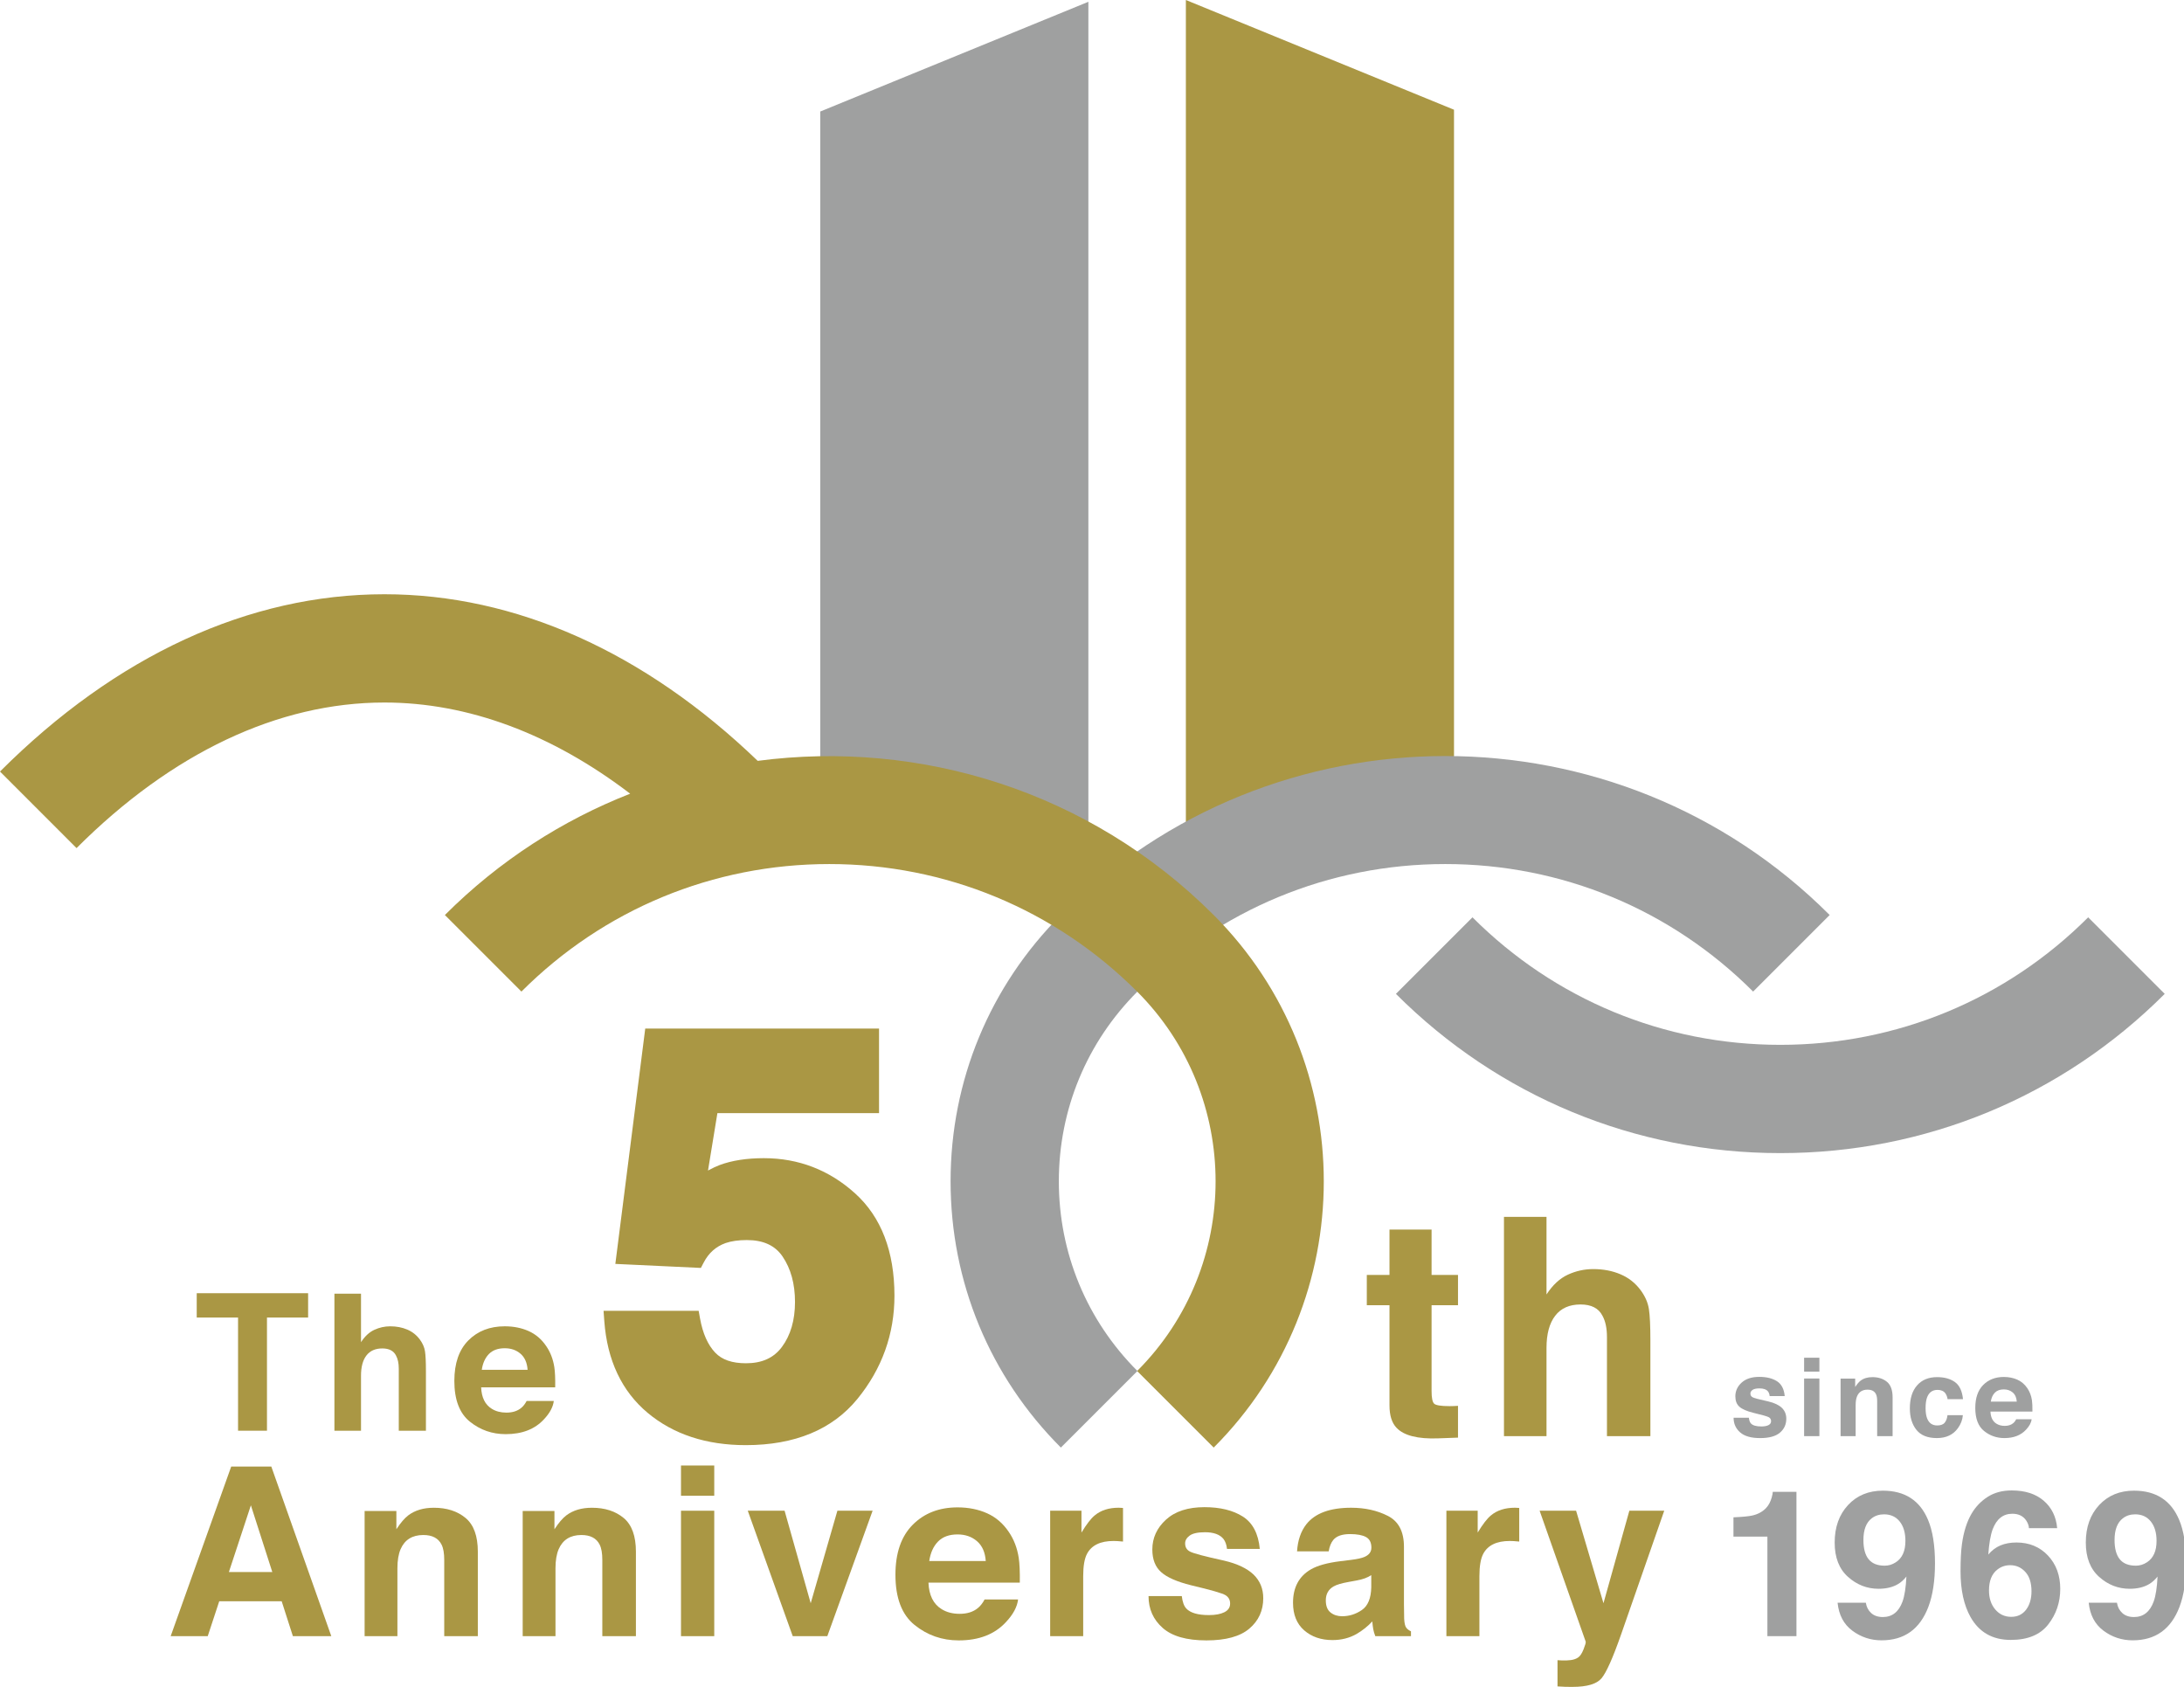
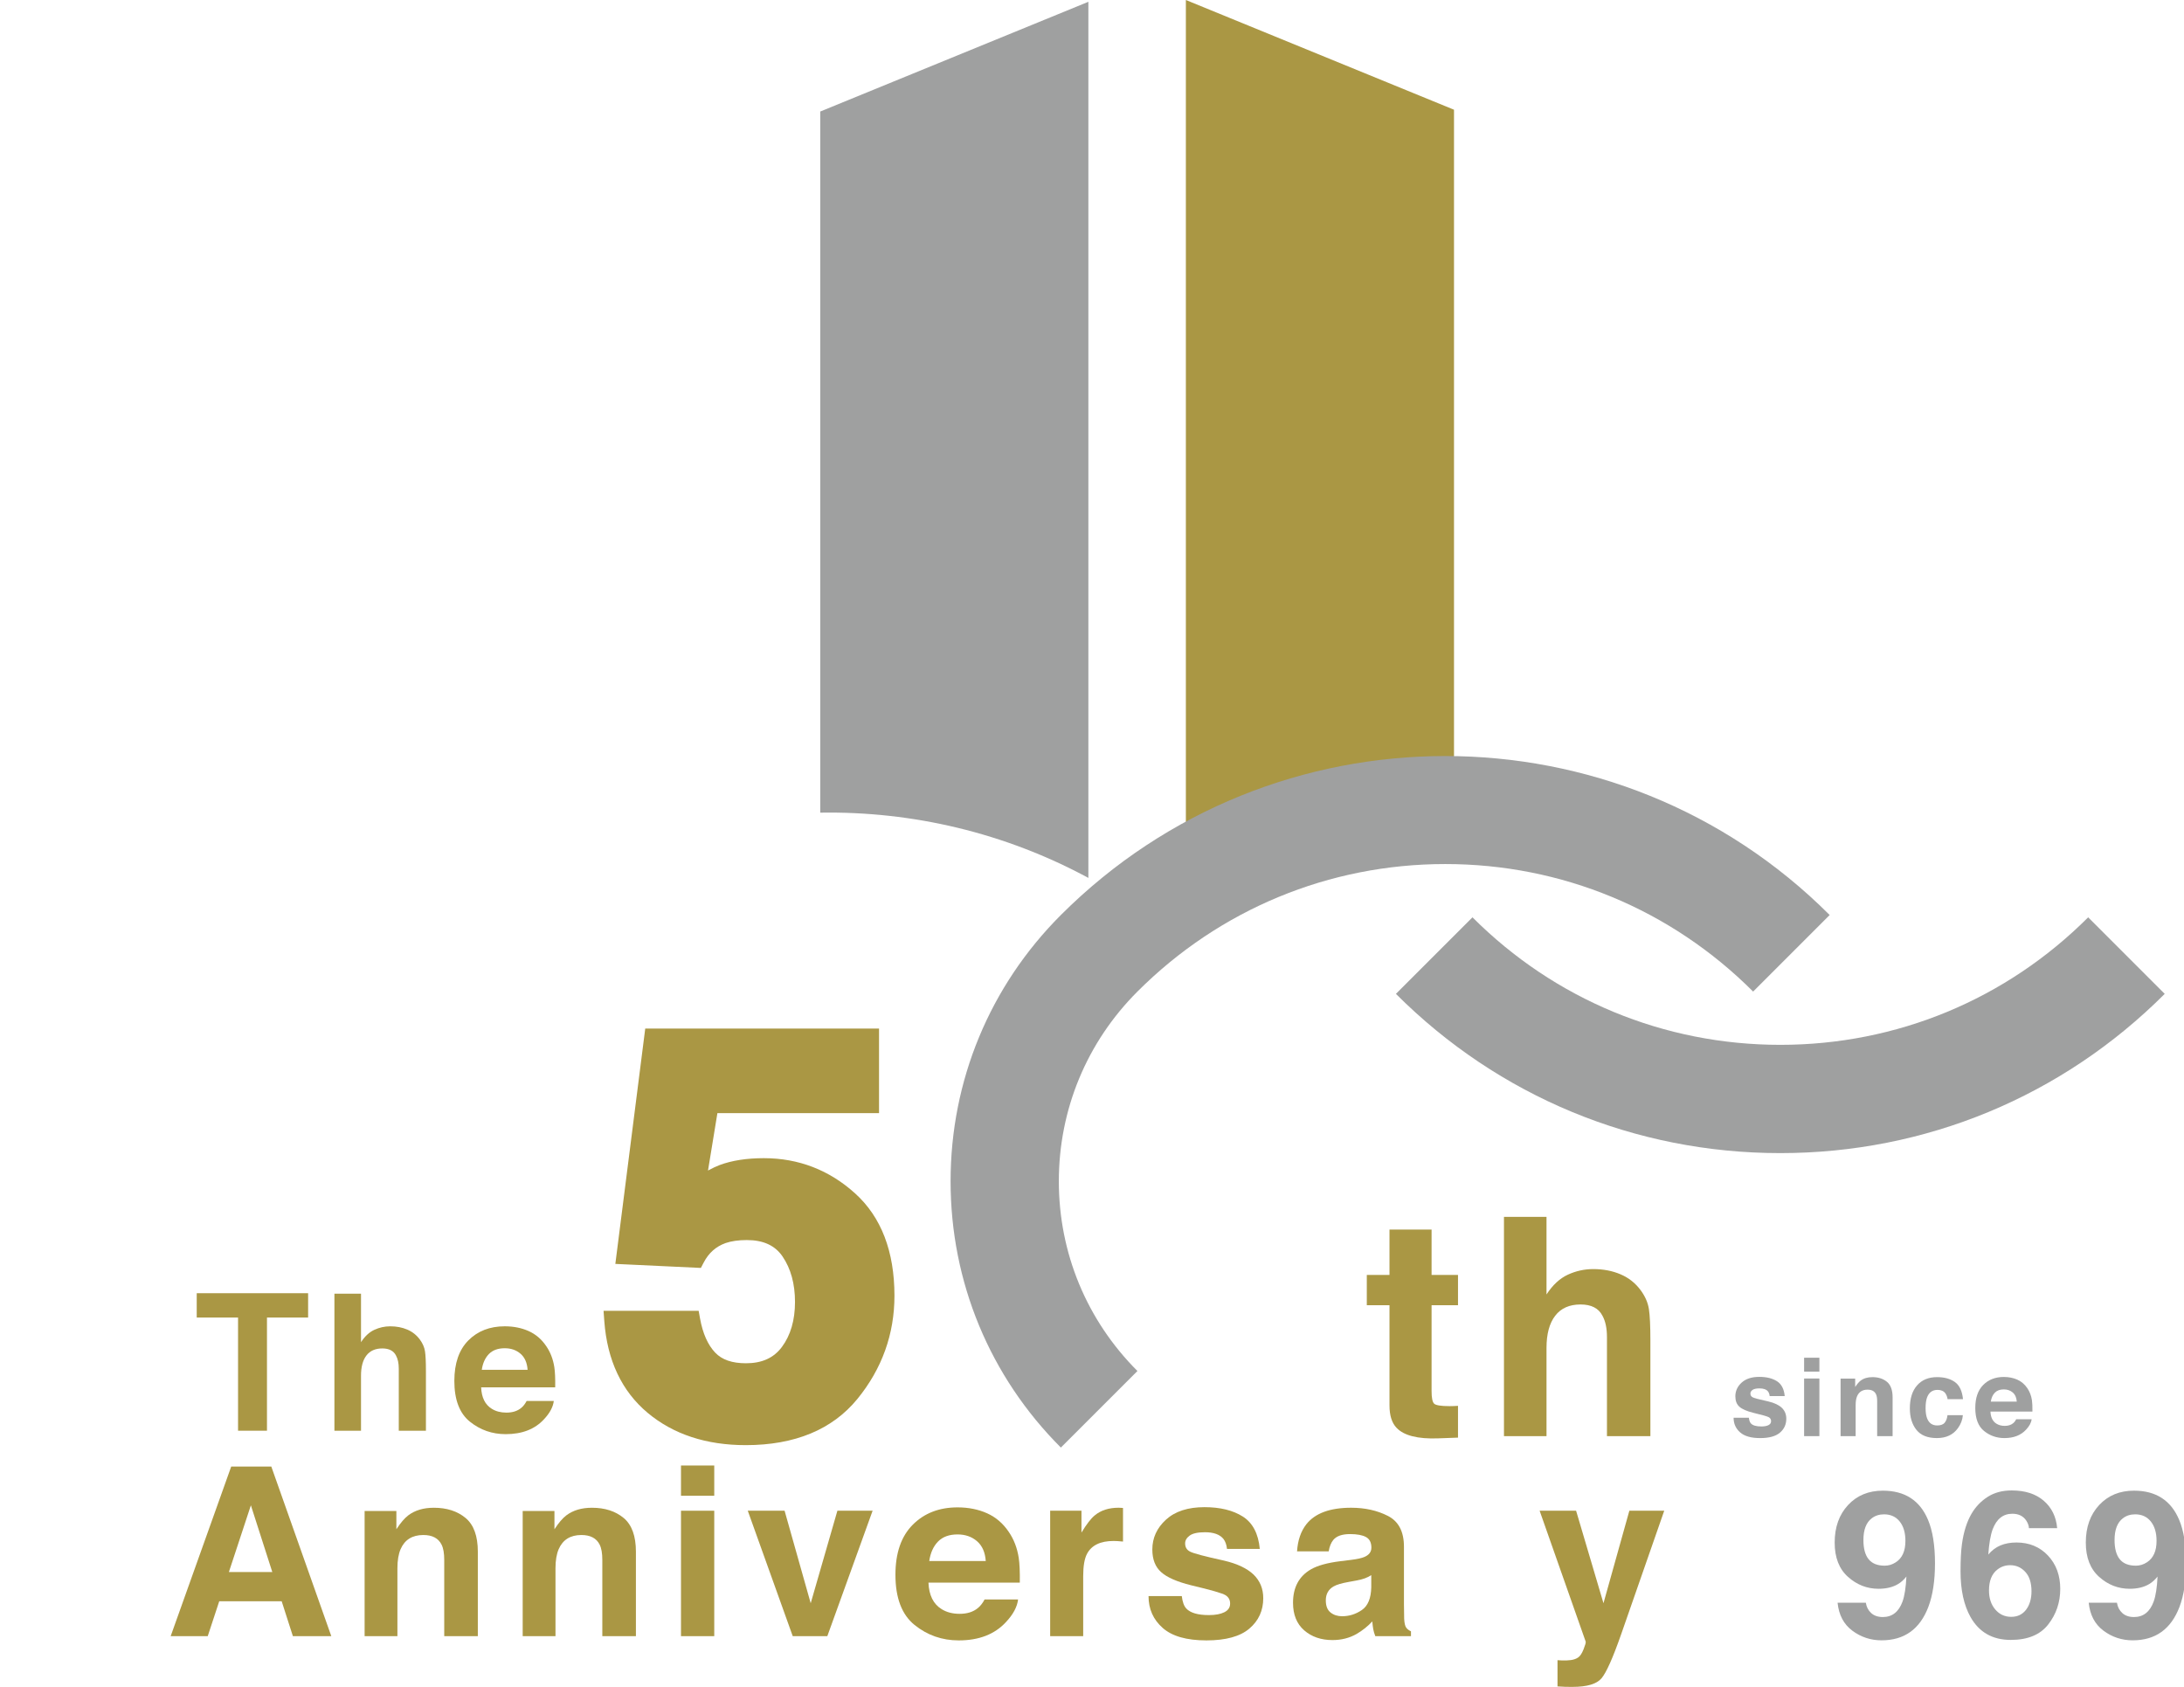
<svg xmlns="http://www.w3.org/2000/svg" version="1.1" x="0px" y="0px" width="321px" height="248px" viewBox="39.146 39.148 321 248" style="overflow:visible;enable-background:new 39.146 39.148 321 248;" xml:space="preserve">
  <style type="text/css">

	.st0{fill:#AA9744;}
	.st1{fill:none;}
	.st2{fill:#9FA0A0;}

</style>
  <defs>
</defs>
  <path class="st2" d="M199.114,168.178V39.459v-0.047l-39.409,16.127v103.046C173.271,158.36,186.88,161.558,199.114,168.178z" />
  <path class="st0" d="M252.853,158.587V55.274l-39.41-16.126v0.047v129.02C225.678,161.579,239.282,158.372,252.853,158.587z" />
  <path class="st0" d="M164.827,214.541c-3.797-3.433-8.309-5.175-13.409-5.175c-2.512,0-4.694,0.337-6.494,1.008  c-0.498,0.188-1.067,0.454-1.716,0.807l1.38-8.431h23.757v-12.429h-34.363l-4.394,34.584l12.572,0.592l0.416-0.796  c0.737-1.412,1.795-2.349,3.218-2.86c0.854-0.292,1.903-0.44,3.114-0.44c2.436,0,4.158,0.793,5.265,2.426  c1.208,1.78,1.821,4.023,1.821,6.667c0,2.674-0.647,4.9-1.925,6.618c-1.197,1.612-2.925,2.396-5.279,2.396  c-2.05,0-3.533-0.514-4.535-1.571c-1.073-1.131-1.818-2.81-2.215-4.99l-0.209-1.152h-13.976l0.11,1.507  c0.424,5.775,2.571,10.317,6.379,13.499c3.765,3.146,8.612,4.741,14.407,4.741c7.216,0,12.74-2.288,16.421-6.799  c3.609-4.428,5.44-9.527,5.44-15.164C170.611,223.069,168.665,218.011,164.827,214.541z" />
  <g>
    <g>
      <path class="st0" d="M240.037,230.977v-4.453h3.334v-6.669h6.186v6.669h3.884v4.453h-3.884v12.638    c0,0.979,0.126,1.591,0.375,1.832c0.248,0.24,1.009,0.362,2.282,0.362c0.188,0,0.39-0.004,0.604-0.012    c0.211-0.008,0.419-0.018,0.623-0.033v4.673l-2.963,0.109c-2.952,0.104-4.973-0.409-6.054-1.534    c-0.701-0.717-1.053-1.822-1.053-3.313v-14.722H240.037z" />
      <path class="st0" d="M277.337,226.438c1.201,0.512,2.188,1.295,2.96,2.349c0.655,0.894,1.055,1.812,1.201,2.757    c0.146,0.944,0.218,2.484,0.218,4.622v14.052h-6.383v-14.562c0-1.287-0.218-2.327-0.655-3.119    c-0.563-1.112-1.64-1.669-3.221-1.669c-1.642,0-2.886,0.553-3.734,1.659c-0.85,1.105-1.275,2.683-1.275,4.732v12.958h-6.252    v-32.228h6.252v11.408c0.903-1.389,1.949-2.358,3.135-2.907s2.436-0.823,3.746-0.823    C274.8,225.667,276.136,225.924,277.337,226.438z" />
    </g>
  </g>
  <g>
    <g>
      <path class="st0" d="M84.432,229.212v3.577h-6.047v16.632h-4.25v-16.632h-6.074v-3.577H84.432z" />
      <path class="st0" d="M99.01,234.559c0.751,0.321,1.368,0.812,1.851,1.47c0.41,0.558,0.66,1.132,0.75,1.722    c0.091,0.59,0.137,1.554,0.137,2.888v8.783h-3.99v-9.101c0-0.805-0.136-1.455-0.408-1.949c-0.354-0.695-1.025-1.042-2.014-1.042    c-1.026,0-1.804,0.345-2.334,1.036c-0.531,0.691-0.796,1.677-0.796,2.958v8.098h-3.908V229.28h3.908v7.13    c0.564-0.868,1.217-1.476,1.959-1.816c0.743-0.343,1.521-0.516,2.341-0.516C97.424,234.078,98.26,234.239,99.01,234.559z" />
      <path class="st0" d="M116.846,234.778c1.043,0.468,1.904,1.204,2.583,2.212c0.612,0.888,1.009,1.918,1.19,3.089    c0.106,0.687,0.148,1.676,0.129,2.967h-10.885c0.061,1.499,0.582,2.551,1.563,3.154c0.597,0.374,1.314,0.562,2.154,0.562    c0.89,0,1.613-0.229,2.169-0.686c0.303-0.247,0.572-0.59,0.804-1.029h3.99c-0.106,0.886-0.588,1.787-1.449,2.7    c-1.338,1.454-3.213,2.181-5.623,2.181c-1.989,0-3.744-0.613-5.265-1.838c-1.521-1.227-2.281-3.221-2.281-5.983    c0-2.59,0.687-4.575,2.06-5.956c1.372-1.381,3.154-2.073,5.344-2.073C114.632,234.078,115.805,234.312,116.846,234.778z     M111,238.155c-0.552,0.568-0.899,1.341-1.042,2.312h6.733c-0.071-1.037-0.418-1.824-1.041-2.361    c-0.623-0.537-1.396-0.805-2.318-0.805C112.33,237.302,111.553,237.586,111,238.155z" />
    </g>
  </g>
  <g>
    <g>
      <path class="st0" d="M73.129,254.688h5.893l8.819,24.928h-5.647l-1.646-5.126h-9.179l-1.69,5.126h-5.448L73.129,254.688z     M72.786,270.195h6.384l-3.15-9.809L72.786,270.195z" />
      <path class="st0" d="M107.565,262.238c1.207,0.998,1.811,2.653,1.811,4.963v12.414h-4.938v-11.213c0-0.97-0.128-1.714-0.387-2.231    c-0.469-0.948-1.365-1.421-2.685-1.421c-1.623,0-2.737,0.694-3.341,2.079c-0.313,0.732-0.469,1.669-0.469,2.808v9.979h-4.82    v-18.399h4.668v2.688c0.617-0.946,1.201-1.629,1.75-2.046c0.988-0.744,2.241-1.116,3.756-1.116    C104.806,260.742,106.359,261.241,107.565,262.238z" />
      <path class="st0" d="M130.8,262.238c1.207,0.998,1.811,2.653,1.811,4.963v12.414h-4.938v-11.213c0-0.97-0.128-1.714-0.387-2.231    c-0.469-0.948-1.366-1.421-2.685-1.421c-1.623,0-2.737,0.694-3.341,2.079c-0.314,0.732-0.47,1.669-0.47,2.808v9.979h-4.82v-18.399    h4.667v2.688c0.617-0.946,1.201-1.629,1.751-2.046c0.988-0.744,2.24-1.116,3.756-1.116    C128.041,260.742,129.594,261.241,130.8,262.238z" />
      <path class="st0" d="M144.125,258.982h-4.888v-4.447h4.888V258.982z M139.237,261.181h4.888v18.435h-4.888V261.181z" />
      <path class="st0" d="M162.225,261.181h5.176l-6.657,18.435h-5.083l-6.609-18.435h5.412l3.838,13.597L162.225,261.181z" />
      <path class="st0" d="M184.221,261.555c1.285,0.576,2.347,1.485,3.185,2.728c0.754,1.095,1.245,2.364,1.469,3.811    c0.13,0.847,0.183,2.065,0.16,3.658h-13.426c0.075,1.85,0.718,3.145,1.928,3.889c0.736,0.463,1.621,0.693,2.658,0.693    c1.097,0,1.99-0.281,2.675-0.846c0.375-0.304,0.706-0.728,0.992-1.268h4.92c-0.128,1.093-0.725,2.204-1.786,3.332    c-1.651,1.791-3.963,2.688-6.936,2.688c-2.452,0-4.617-0.757-6.492-2.269c-1.876-1.511-2.812-3.972-2.812-7.379    c0-3.193,0.845-5.643,2.538-7.345c1.694-1.705,3.891-2.558,6.592-2.558C181.49,260.69,182.935,260.979,184.221,261.555z     M177.01,265.718c-0.681,0.702-1.109,1.654-1.285,2.854h8.305c-0.088-1.279-0.516-2.25-1.284-2.912s-1.722-0.995-2.859-0.995    C178.65,264.664,177.692,265.017,177.01,265.718z" />
      <path class="st0" d="M203.789,260.75c0.062,0.006,0.2,0.016,0.415,0.025v4.938c-0.306-0.035-0.575-0.057-0.811-0.068    c-0.239-0.012-0.432-0.018-0.576-0.018c-1.939,0-3.241,0.633-3.907,1.895c-0.372,0.711-0.558,1.805-0.558,3.282v8.811h-4.854    v-18.435h4.601v3.213c0.744-1.229,1.391-2.068,1.943-2.52c0.901-0.754,2.075-1.132,3.519-1.132    C203.652,260.742,203.727,260.744,203.789,260.75z" />
      <path class="st0" d="M212.843,273.729c0.102,0.856,0.323,1.466,0.662,1.826c0.602,0.643,1.71,0.964,3.331,0.964    c0.95,0,1.708-0.141,2.269-0.423s0.841-0.704,0.841-1.268c0-0.541-0.226-0.952-0.678-1.234c-0.451-0.282-2.132-0.767-5.042-1.454    c-2.094-0.52-3.571-1.168-4.428-1.945c-0.856-0.767-1.285-1.871-1.285-3.315c0-1.702,0.668-3.164,2.009-4.389    c1.34-1.223,3.225-1.834,5.652-1.834c2.304,0,4.183,0.459,5.635,1.378c1.451,0.919,2.286,2.506,2.5,4.761h-4.82    c-0.068-0.619-0.243-1.111-0.525-1.472c-0.53-0.652-1.436-0.981-2.713-0.981c-1.053,0-1.801,0.165-2.247,0.492    c-0.447,0.327-0.669,0.709-0.669,1.149c0,0.553,0.235,0.952,0.712,1.199c0.474,0.261,2.151,0.705,5.033,1.336    c1.918,0.453,3.358,1.135,4.316,2.048c0.946,0.925,1.42,2.079,1.42,3.466c0,1.826-0.682,3.317-2.041,4.473    c-1.362,1.156-3.466,1.734-6.313,1.734c-2.903,0-5.047-0.611-6.43-1.836c-1.383-1.223-2.077-2.78-2.077-4.675H212.843z" />
      <path class="st0" d="M237.746,268.402c0.897-0.111,1.538-0.255,1.925-0.423c0.693-0.292,1.038-0.749,1.038-1.37    c0-0.754-0.267-1.275-0.795-1.563c-0.533-0.288-1.313-0.433-2.342-0.433c-1.154,0-1.969,0.282-2.451,0.847    c-0.343,0.417-0.572,0.981-0.686,1.69h-4.651c0.102-1.612,0.557-2.937,1.359-3.974c1.28-1.624,3.476-2.435,6.591-2.435    c2.026,0,3.827,0.399,5.4,1.2c1.575,0.802,2.362,2.311,2.362,4.532v8.456c0,0.586,0.01,1.297,0.031,2.13    c0.036,0.633,0.13,1.06,0.288,1.285c0.159,0.226,0.395,0.411,0.712,0.559v0.711h-5.243c-0.147-0.372-0.247-0.723-0.306-1.05    c-0.055-0.326-0.103-0.698-0.134-1.115c-0.67,0.721-1.441,1.336-2.315,1.844c-1.042,0.596-2.222,0.896-3.536,0.896    c-1.68,0-3.066-0.477-4.16-1.429c-1.093-0.954-1.642-2.302-1.642-4.05c0-2.267,0.882-3.906,2.642-4.921    c0.966-0.553,2.386-0.949,4.259-1.184L237.746,268.402z M240.693,270.651c-0.31,0.192-0.621,0.347-0.937,0.465    c-0.313,0.119-0.745,0.229-1.293,0.331l-1.098,0.201c-1.026,0.181-1.767,0.402-2.214,0.661c-0.76,0.438-1.14,1.12-1.14,2.045    c0,0.823,0.232,1.419,0.697,1.785c0.462,0.366,1.026,0.549,1.688,0.549c1.055,0,2.024-0.304,2.912-0.913    c0.887-0.607,1.348-1.719,1.383-3.331V270.651z" />
-       <path class="st0" d="M262.025,260.75c0.062,0.006,0.2,0.016,0.415,0.025v4.938c-0.306-0.035-0.575-0.057-0.812-0.068    s-0.429-0.018-0.576-0.018c-1.938,0-3.238,0.633-3.905,1.895c-0.372,0.711-0.56,1.805-0.56,3.282v8.811h-4.852v-18.435h4.601    v3.213c0.742-1.229,1.391-2.068,1.943-2.52c0.901-0.754,2.075-1.132,3.517-1.132C261.887,260.742,261.963,260.744,262.025,260.75z    " />
      <path class="st0" d="M268.067,283.147l0.609,0.035c0.473,0.021,0.923,0.006,1.354-0.051c0.427-0.057,0.787-0.186,1.081-0.39    c0.282-0.192,0.545-0.592,0.786-1.201c0.24-0.607,0.347-0.979,0.313-1.114l-6.773-19.246h5.36l4.024,13.597l3.805-13.597h5.126    l-6.321,18.129c-1.223,3.495-2.187,5.662-2.897,6.503c-0.711,0.84-2.134,1.26-4.266,1.26c-0.431,0-0.773-0.002-1.034-0.008    c-0.259-0.006-0.648-0.025-1.168-0.062V283.147z" />
    </g>
  </g>
  <g>
    <g>
-       <path class="st2" d="M293.926,264.989v-2.839c1.312-0.057,2.233-0.145,2.759-0.263c0.835-0.184,1.517-0.557,2.041-1.11    c0.36-0.381,0.633-0.888,0.817-1.522c0.107-0.38,0.162-0.662,0.162-0.849h3.48v21.209h-4.271v-14.626H293.926z" />
      <path class="st2" d="M310.77,260.344c1.311-1.408,3.016-2.111,5.111-2.111c3.227,0,5.441,1.428,6.64,4.284    c0.683,1.618,1.025,3.75,1.025,6.392c0,2.564-0.329,4.706-0.979,6.42c-1.25,3.269-3.541,4.9-6.875,4.9    c-1.59,0-3.02-0.471-4.285-1.411c-1.27-0.94-1.994-2.313-2.179-4.118h4.153c0.096,0.625,0.36,1.133,0.788,1.522    c0.431,0.39,0.999,0.584,1.712,0.584c1.376,0,2.34-0.76,2.896-2.28c0.301-0.839,0.491-2.063,0.569-3.672    c-0.38,0.478-0.785,0.845-1.213,1.097c-0.781,0.469-1.741,0.702-2.882,0.702c-1.687,0-3.184-0.582-4.488-1.748    c-1.309-1.166-1.961-2.845-1.961-5.039C308.803,263.595,309.459,261.755,310.77,260.344z M317.781,268.763    c0.946-0.605,1.419-1.653,1.419-3.145c0-1.201-0.278-2.151-0.839-2.853c-0.562-0.701-1.33-1.054-2.304-1.054    c-0.714,0-1.323,0.201-1.83,0.6c-0.8,0.625-1.199,1.683-1.199,3.174c0,1.258,0.257,2.202,0.769,2.831    c0.513,0.629,1.299,0.942,2.362,0.942C316.735,269.259,317.276,269.094,317.781,268.763z" />
      <path class="st2" d="M337.351,263.745c0-0.341-0.134-0.717-0.396-1.126c-0.449-0.663-1.127-0.994-2.034-0.994    c-1.355,0-2.319,0.761-2.896,2.281c-0.312,0.838-0.525,2.076-0.643,3.715c0.517-0.613,1.116-1.062,1.799-1.347    c0.682-0.282,1.461-0.423,2.339-0.423c1.881,0,3.425,0.639,4.63,1.916s1.807,2.909,1.807,4.9c0,1.979-0.59,3.725-1.77,5.234    c-1.18,1.513-3.014,2.268-5.5,2.268c-2.672,0-4.641-1.115-5.909-3.349c-0.985-1.746-1.477-3.999-1.477-6.758    c0-1.618,0.068-2.935,0.205-3.949c0.243-1.803,0.718-3.306,1.419-4.505c0.604-1.022,1.395-1.848,2.377-2.471    c0.979-0.625,2.15-0.937,3.517-0.937c1.969,0,3.538,0.504,4.71,1.513c1.17,1.011,1.828,2.354,1.975,4.03H337.351z     M332.405,275.694c0.615,0.722,1.396,1.082,2.341,1.082c0.928,0,1.656-0.347,2.188-1.045c0.53-0.697,0.797-1.603,0.797-2.713    c0-1.238-0.302-2.187-0.907-2.845s-1.346-0.987-2.224-0.987c-0.713,0-1.34,0.215-1.885,0.643c-0.821,0.635-1.23,1.659-1.23,3.071    C331.484,274.041,331.792,274.974,332.405,275.694z" />
      <path class="st2" d="M347.68,260.344c1.312-1.408,3.018-2.111,5.113-2.111c3.225,0,5.439,1.428,6.64,4.284    c0.683,1.618,1.025,3.75,1.025,6.392c0,2.564-0.329,4.706-0.981,6.42c-1.248,3.269-3.541,4.9-6.875,4.9    c-1.588,0-3.018-0.471-4.283-1.411c-1.27-0.94-1.994-2.313-2.181-4.118h4.153c0.096,0.625,0.36,1.133,0.79,1.522    c0.429,0.39,0.999,0.584,1.712,0.584c1.376,0,2.34-0.76,2.896-2.28c0.302-0.839,0.492-2.063,0.57-3.672    c-0.38,0.478-0.785,0.845-1.213,1.097c-0.781,0.469-1.741,0.702-2.884,0.702c-1.685,0-3.182-0.582-4.488-1.748    s-1.961-2.845-1.961-5.039C345.713,263.595,346.369,261.755,347.68,260.344z M354.693,268.763    c0.944-0.605,1.419-1.653,1.419-3.145c0-1.201-0.28-2.151-0.841-2.853c-0.562-0.701-1.33-1.054-2.302-1.054    c-0.714,0-1.325,0.201-1.83,0.6c-0.8,0.625-1.199,1.683-1.199,3.174c0,1.258,0.255,2.202,0.769,2.831    c0.511,0.629,1.299,0.942,2.362,0.942C353.646,269.259,354.187,269.094,354.693,268.763z" />
    </g>
  </g>
  <path class="st2" d="M251.571,166.138c17.092,0,33.16,6.658,45.246,18.742l11.25-11.25c-31.151-31.154-81.841-31.154-112.997-0.002  c-10.452,10.455-16.209,24.352-16.209,39.136c0,14.782,5.757,28.682,16.209,39.134l11.254-11.252  c-7.449-7.446-11.552-17.349-11.552-27.882c0-10.532,4.103-20.435,11.552-27.884C218.409,172.796,234.479,166.138,251.571,166.138z" />
  <path class="st2" d="M346.062,173.969c-12.087,12.085-28.156,18.74-45.247,18.74c-17.092,0-33.162-6.655-45.248-18.74l-11.252,11.25  c15.092,15.092,35.156,23.403,56.5,23.403c21.34,0,41.406-8.312,56.497-23.403L346.062,173.969z" />
-   <path class="st0" d="M217.531,173.63c-18.254-18.254-43.212-25.795-67.02-22.658c-16.658-16.015-35.581-24.487-54.867-24.487  c-19.916,0-39.454,9.011-56.499,26.056l11.251,11.252c13.998-13.997,29.644-21.395,45.248-21.395  c12.291,0,24.605,4.61,36.123,13.399c-9.926,3.892-19.228,9.826-27.235,17.833l11.252,11.25  c12.085-12.084,28.155-18.742,45.247-18.742c17.092,0,33.162,6.658,45.247,18.742c15.376,15.374,15.376,40.392,0,55.766  l11.254,11.252C239.108,230.318,239.108,195.207,217.531,173.63z" />
  <g>
    <g>
      <path class="st2" d="M296.192,247.515c0.046,0.393,0.147,0.672,0.304,0.839c0.276,0.296,0.788,0.442,1.532,0.442    c0.435,0,0.784-0.064,1.04-0.193c0.259-0.13,0.387-0.323,0.387-0.584c0-0.247-0.103-0.438-0.31-0.566    c-0.208-0.129-0.979-0.353-2.316-0.668c-0.964-0.239-1.642-0.537-2.035-0.894c-0.394-0.353-0.59-0.86-0.59-1.524    c0-0.781,0.306-1.453,0.921-2.014c0.615-0.562,1.481-0.845,2.598-0.845c1.061,0,1.922,0.212,2.59,0.633    c0.667,0.423,1.051,1.152,1.148,2.188h-2.214c-0.031-0.286-0.113-0.512-0.243-0.676c-0.242-0.302-0.658-0.451-1.246-0.451    c-0.481,0-0.826,0.075-1.032,0.226c-0.206,0.149-0.308,0.325-0.308,0.527c0,0.255,0.109,0.438,0.327,0.553    c0.218,0.119,0.989,0.323,2.312,0.613c0.884,0.207,1.542,0.521,1.985,0.94c0.435,0.425,0.65,0.956,0.65,1.593    c0,0.838-0.312,1.524-0.937,2.055c-0.627,0.531-1.591,0.796-2.899,0.796c-1.335,0-2.32-0.28-2.955-0.843    c-0.637-0.562-0.956-1.277-0.956-2.147H296.192z" />
      <path class="st2" d="M306.557,240.738h-2.247v-2.044h2.247V240.738z M304.31,241.749h2.247v8.47h-2.247V241.749z" />
      <path class="st2" d="M316.484,242.234c0.557,0.459,0.833,1.219,0.833,2.281v5.703h-2.269v-5.153c0-0.444-0.06-0.787-0.179-1.024    c-0.216-0.435-0.627-0.652-1.234-0.652c-0.744,0-1.256,0.317-1.534,0.954c-0.143,0.337-0.215,0.769-0.215,1.291v4.585h-2.215    v-8.454h2.146v1.234c0.282-0.436,0.551-0.749,0.804-0.938c0.454-0.343,1.03-0.514,1.724-0.514    C315.219,241.547,315.932,241.776,316.484,242.234z" />
      <path class="st2" d="M325.396,244.788c-0.04-0.317-0.146-0.602-0.317-0.856c-0.251-0.341-0.637-0.512-1.16-0.512    c-0.748,0-1.26,0.37-1.536,1.111c-0.146,0.392-0.218,0.913-0.218,1.565c0,0.619,0.072,1.118,0.218,1.495    c0.267,0.705,0.764,1.058,1.497,1.058c0.517,0,0.886-0.142,1.104-0.421c0.22-0.278,0.351-0.642,0.398-1.088h2.261    c-0.053,0.674-0.296,1.311-0.73,1.912c-0.696,0.968-1.725,1.452-3.088,1.452c-1.364,0-2.367-0.403-3.01-1.211    c-0.643-0.81-0.964-1.855-0.964-3.145c0-1.452,0.353-2.582,1.063-3.39c0.712-0.81,1.691-1.213,2.941-1.213    c1.062,0,1.932,0.237,2.609,0.716c0.676,0.476,1.076,1.316,1.199,2.525H325.396z" />
      <path class="st2" d="M335.655,241.921c0.59,0.265,1.08,0.683,1.464,1.252c0.345,0.504,0.572,1.088,0.674,1.752    c0.059,0.388,0.084,0.948,0.074,1.681h-6.169c0.035,0.849,0.331,1.444,0.886,1.787c0.339,0.212,0.746,0.317,1.221,0.317    c0.505,0,0.914-0.129,1.229-0.388c0.173-0.14,0.323-0.335,0.455-0.582h2.261c-0.059,0.502-0.333,1.013-0.82,1.53    c-0.759,0.823-1.82,1.234-3.185,1.234c-1.128,0-2.124-0.347-2.985-1.041c-0.86-0.695-1.291-1.825-1.291-3.391    c0-1.468,0.39-2.593,1.165-3.376c0.78-0.782,1.787-1.174,3.029-1.174C334.399,241.523,335.066,241.657,335.655,241.921z     M332.343,243.833c-0.313,0.324-0.51,0.761-0.592,1.312h3.816c-0.039-0.588-0.237-1.035-0.59-1.339    c-0.354-0.303-0.789-0.456-1.314-0.456C333.095,243.35,332.656,243.511,332.343,243.833z" />
    </g>
  </g>
  <rect class="st1" width="399.596" height="326.216" />
  <rect x="39.146" y="39.148" class="st1" width="321.304" height="247.922" />
</svg>